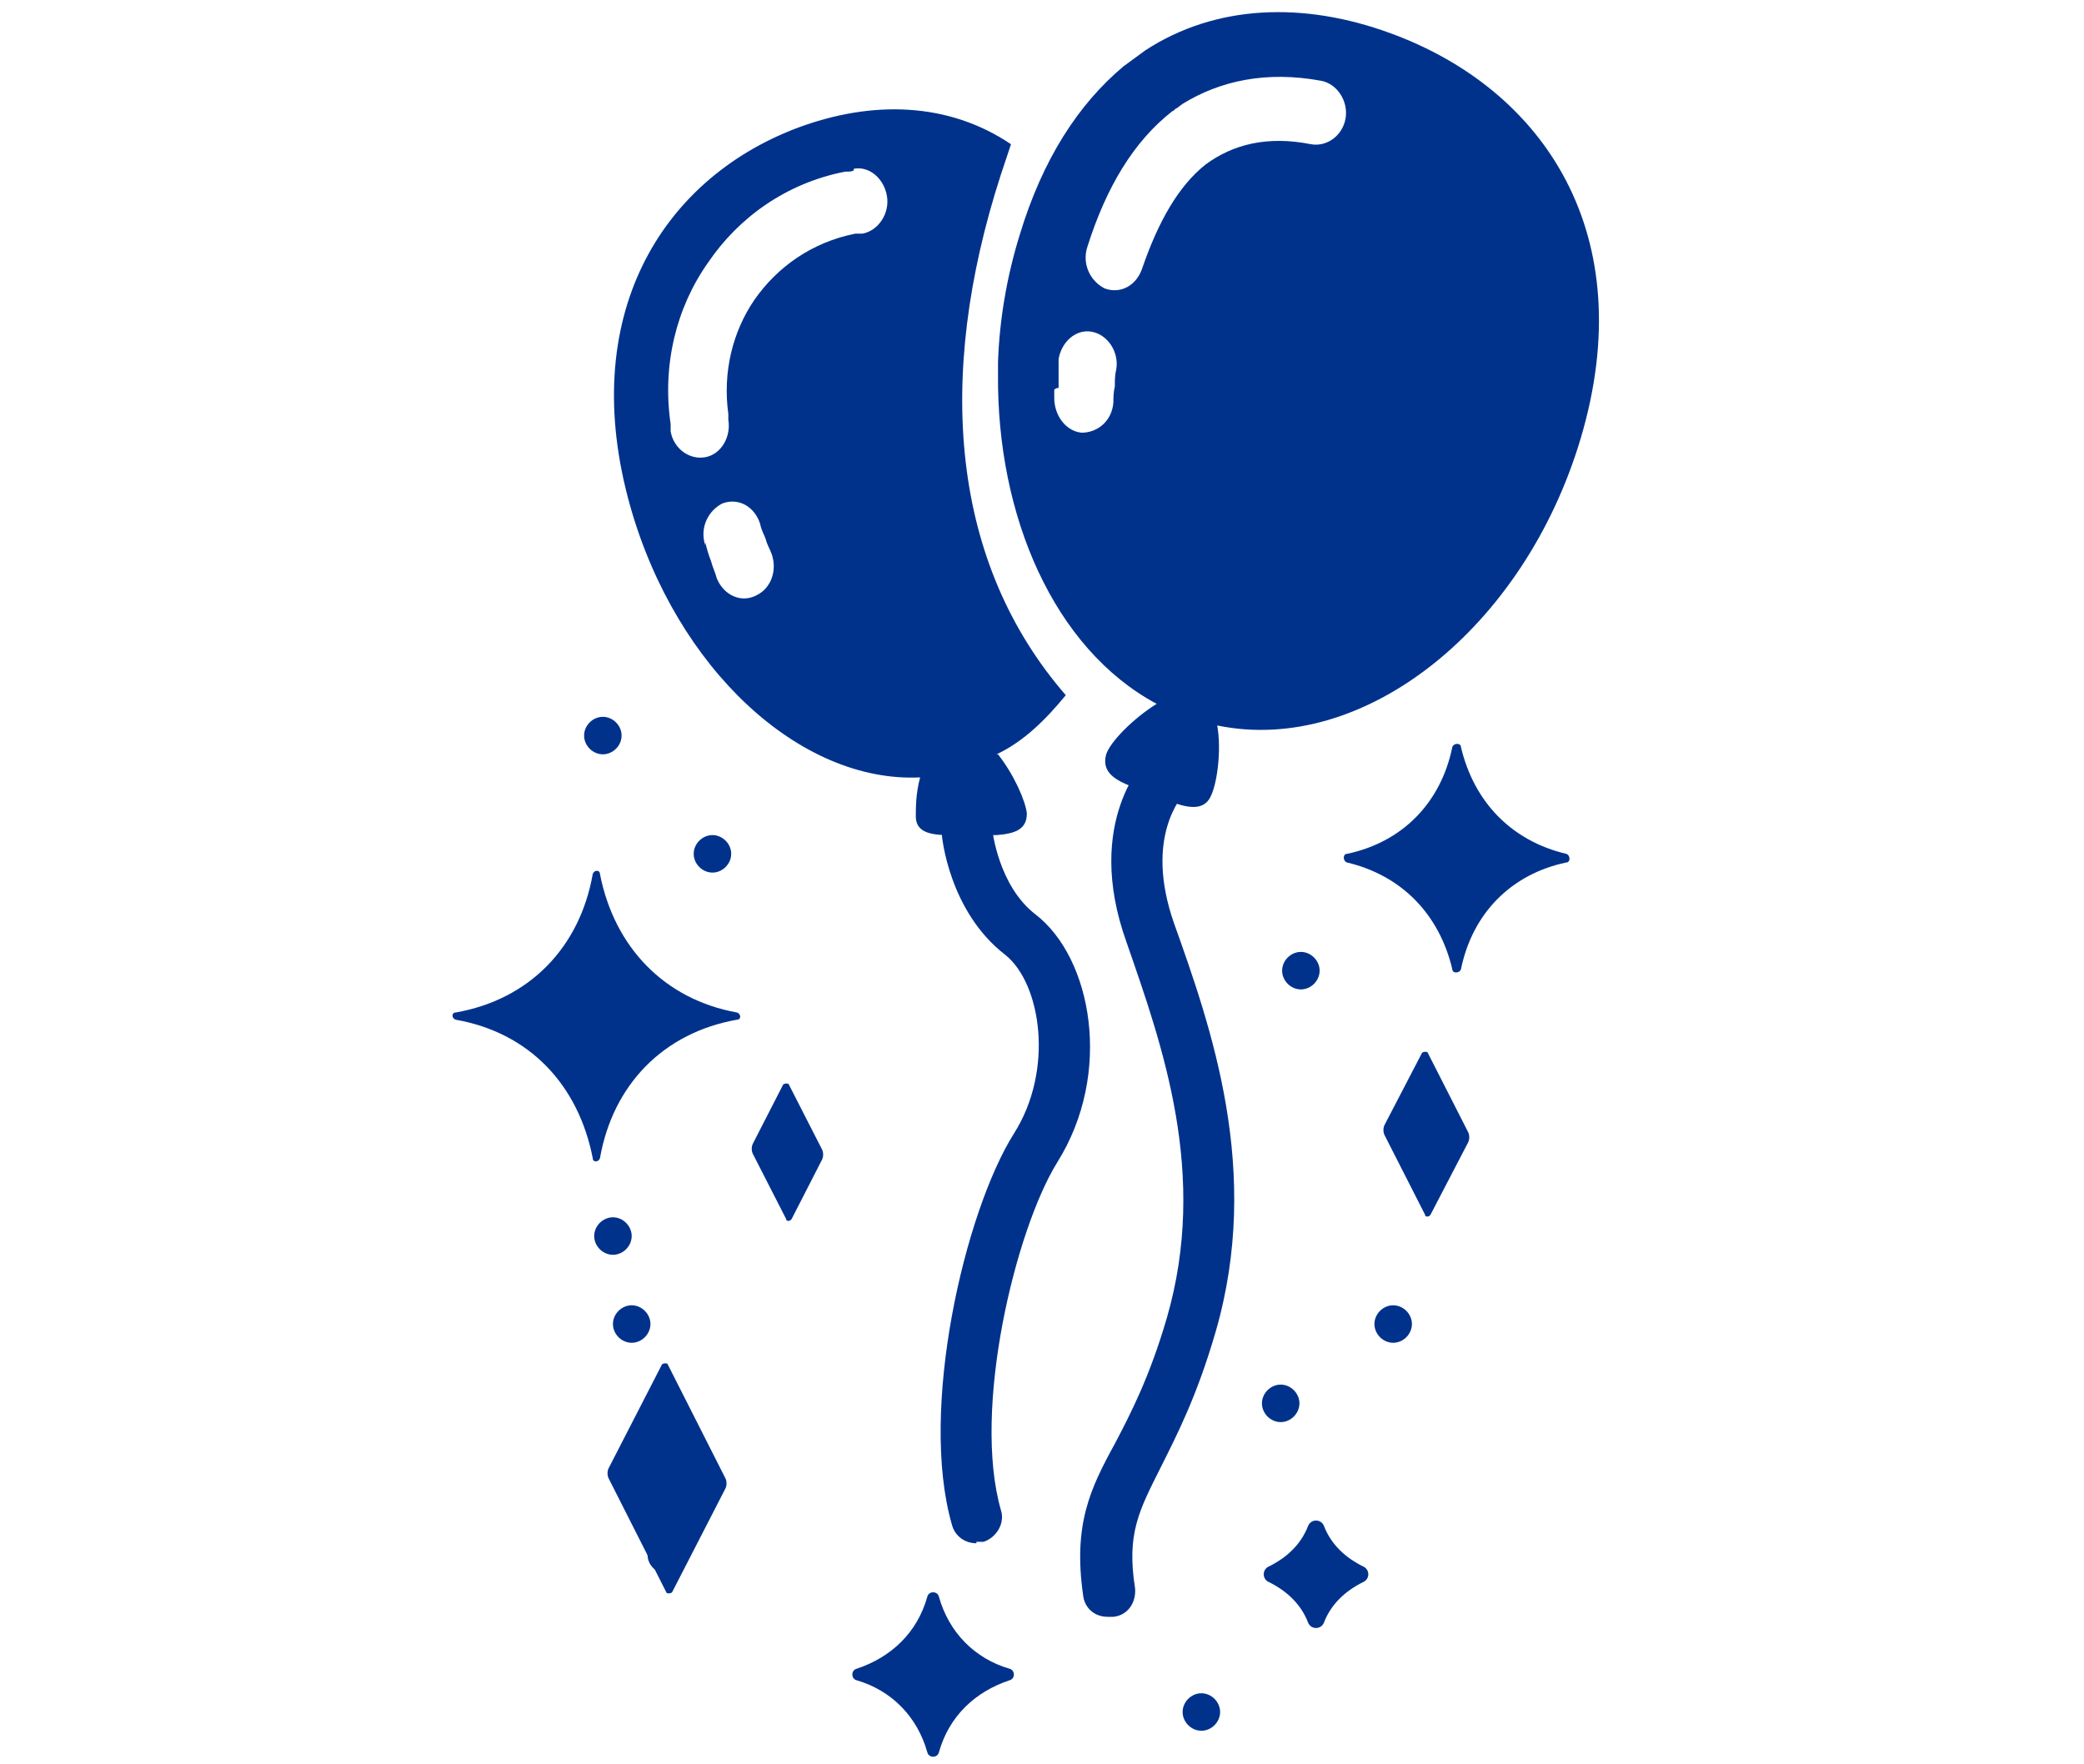
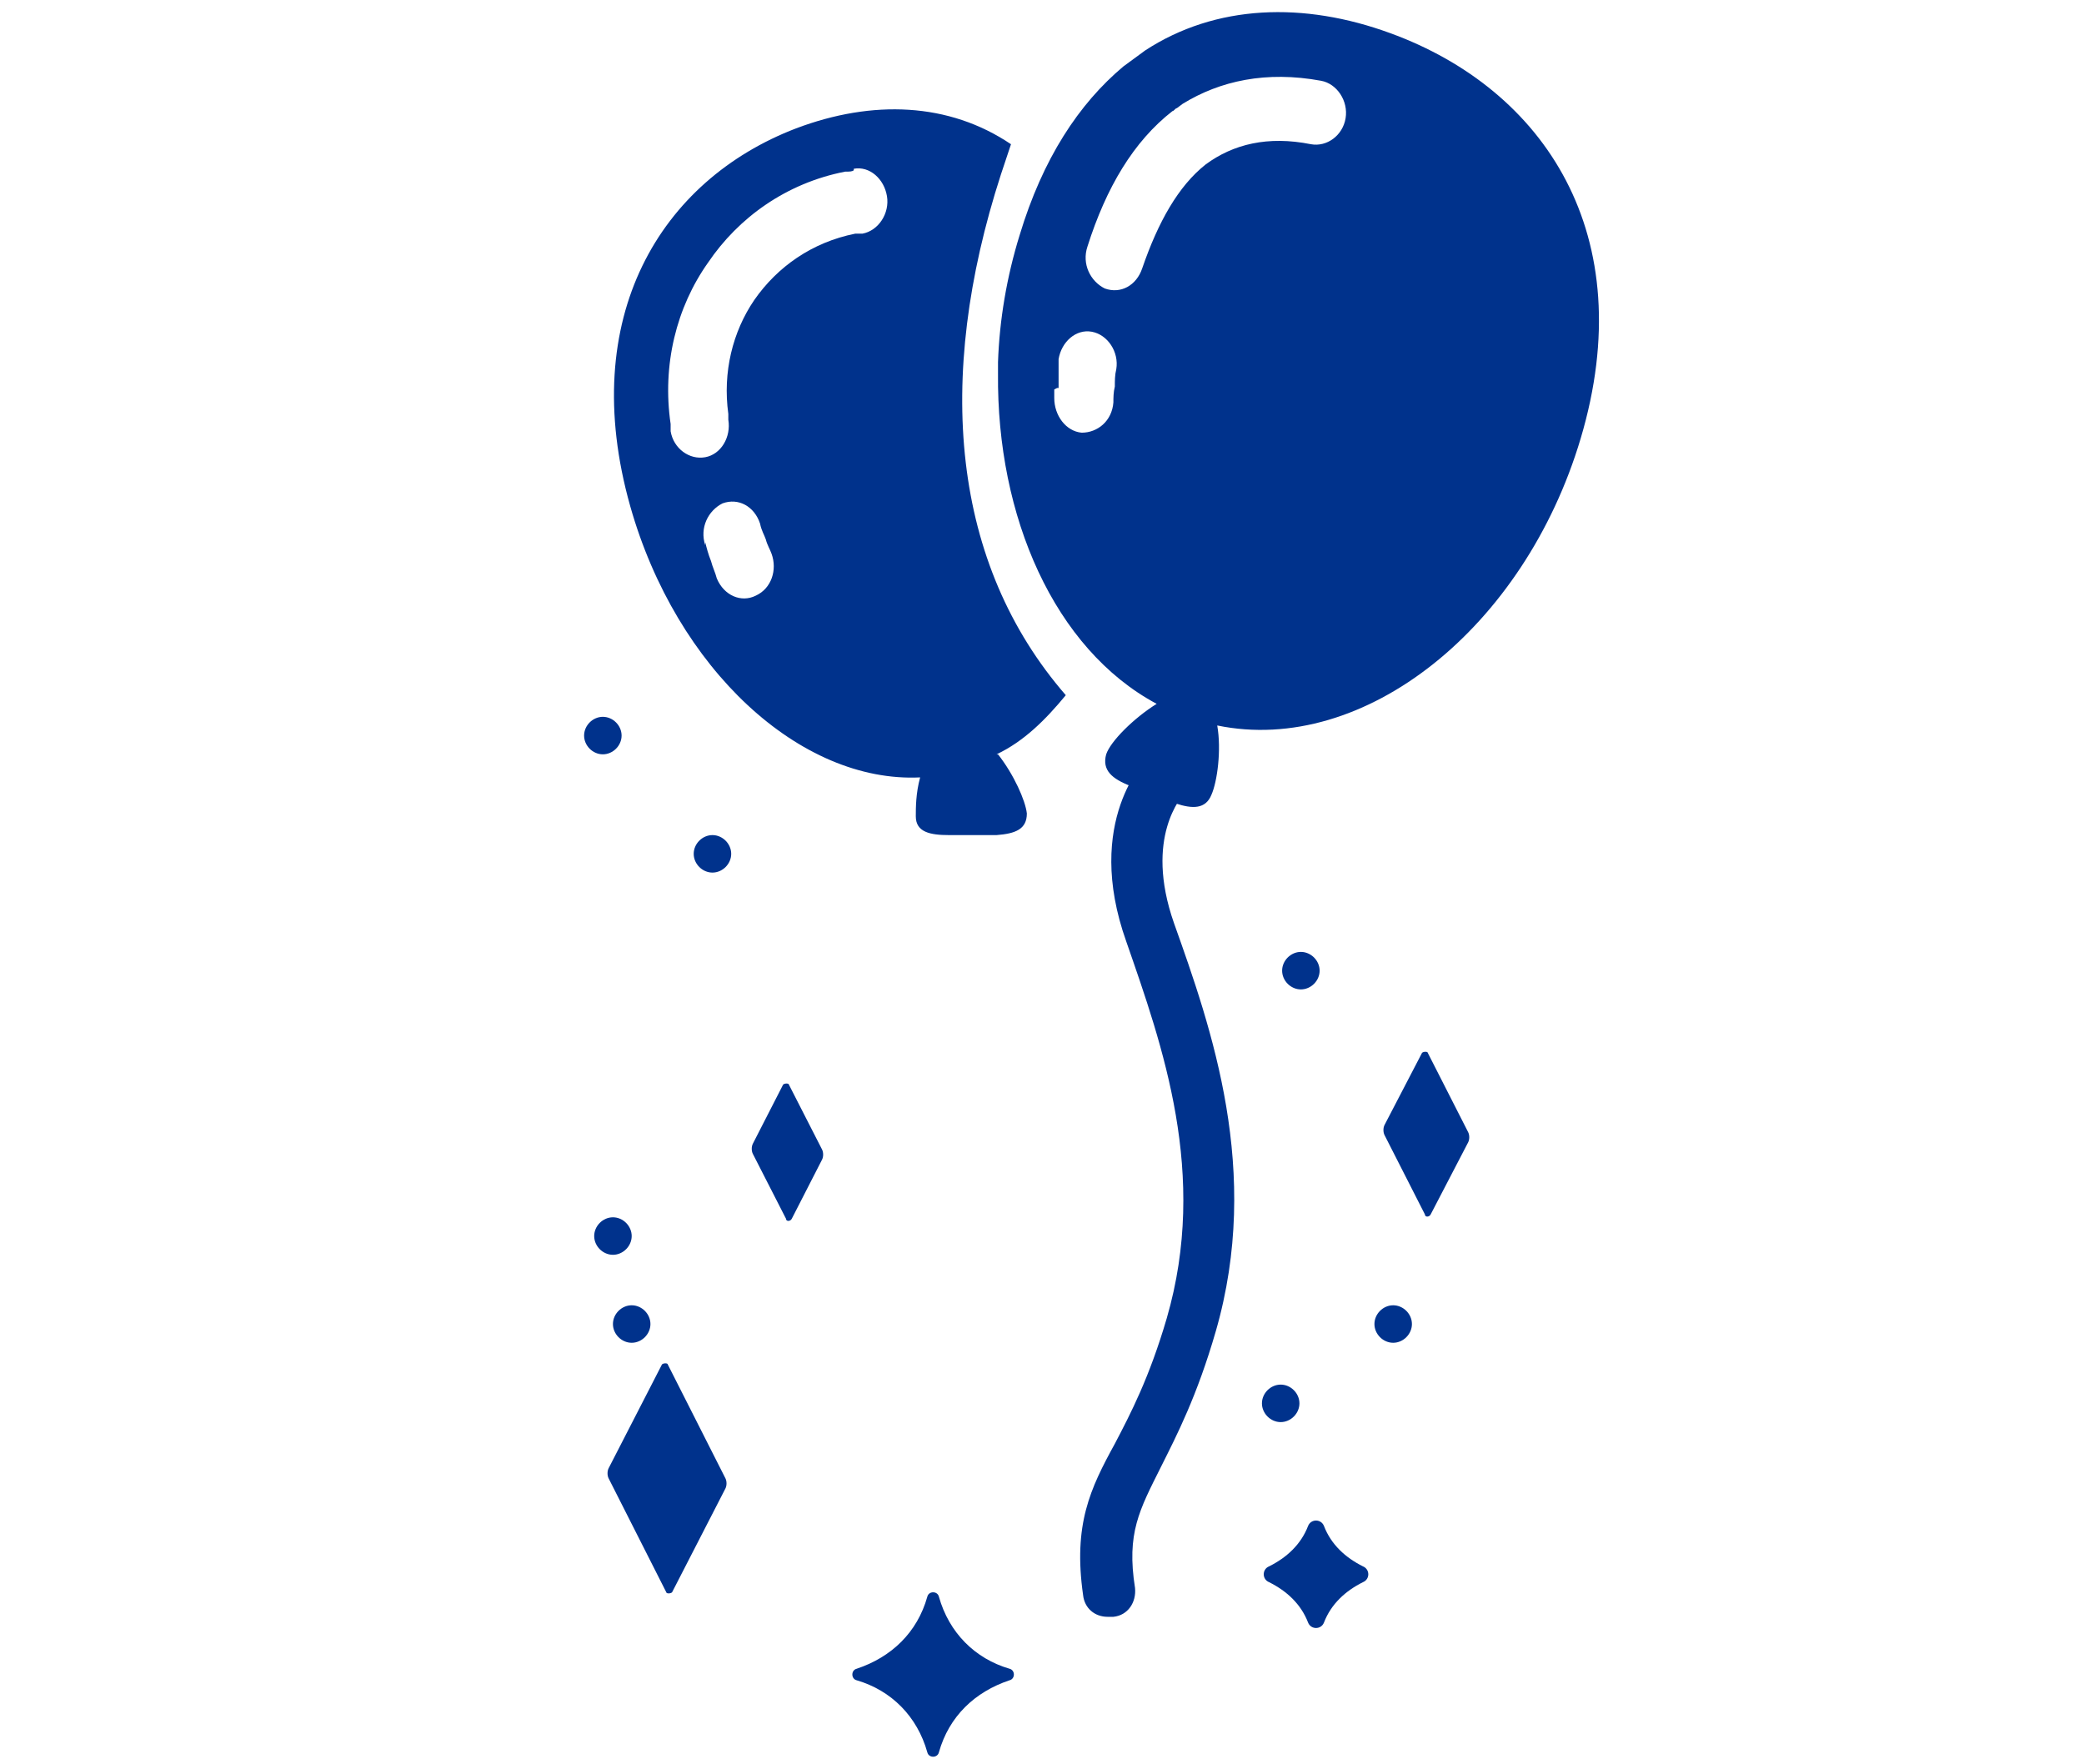
<svg xmlns="http://www.w3.org/2000/svg" version="1.1" viewBox="0 0 144.5 122.3">
  <defs>
    <style>
      .cls-1, .cls-2 {
        fill: #00328c;
      }

      .cls-2 {
        fill-rule: evenodd;
      }
    </style>
  </defs>
  <g>
    <g id="_レイヤー_2">
      <g id="_特典一覧_2">
        <path class="cls-2" d="M69.2,52.3c1.1,1.4,1.9,3.2,2,4.1,0,1.1-.8,1.4-2.1,1.5h-3.3c-1.3,0-2.3-.2-2.3-1.3,0-.6,0-1.6.3-2.7-8.3.4-16.9-7.5-20.1-18.8-3.7-13.1,2.1-22.6,11.5-26.2,5.3-2,10.6-1.8,14.9,1.1l-.7,2.1c-4.6,14.2-3.4,27,4.5,36.1-1.4,1.7-2.9,3.2-4.8,4.1h0ZM81.5,55.7l-3.1-1.2c-1.3-.5-2-1.1-1.7-2.2.3-.9,1.9-2.5,3.5-3.5-7.1-3.8-11.1-13-11-22.9v-.8c.1-2.9.6-5.9,1.5-8.8,1.6-5.3,4.1-9.1,7.2-11.7l1.5-1.1c4.9-3.2,11-3.4,17-1.2,10.7,3.9,17.4,14,13.2,28.1-3.9,13.1-15,22-25.2,19.9.3,1.7,0,3.9-.4,4.8-.4,1-1.3,1-2.5.6h0ZM73.1,27c0,.2,0,.4,0,.6,0,1.2.8,2.3,1.9,2.4,1.1,0,2.1-.8,2.2-2.1,0-.3,0-.7.1-1.1,0-.4,0-.8.1-1.2.2-1.2-.6-2.4-1.7-2.6s-2.1.7-2.3,1.9c0,.2,0,.4,0,.6v1.4h-.1ZM81.6,7.5c-.1,0-.2.2-.3.2-2.7,2.1-4.6,5.3-5.9,9.4-.4,1.2.2,2.4,1.2,2.9,1.1.4,2.2-.2,2.6-1.4,1.1-3.2,2.5-5.7,4.4-7.2,1.9-1.4,4.3-2,7.3-1.4,1.1.2,2.2-.6,2.4-1.8.2-1.2-.6-2.4-1.7-2.6-3.8-.7-7,0-9.6,1.6l-.4.3h0ZM48.9,37.8c-.4-1.2.2-2.4,1.2-2.9,1.1-.4,2.2.2,2.6,1.4.1.5.3.8.4,1.1.1.4.3.7.4,1,.4,1.1,0,2.4-1.1,2.9-1,.5-2.2,0-2.7-1.2-.1-.4-.3-.8-.4-1.2-.2-.5-.3-.9-.4-1.3h0ZM59.2,11.7c1.1-.2,2.1.7,2.3,1.9.2,1.2-.6,2.4-1.7,2.6-.2,0-.4,0-.5,0-3,.6-5.4,2.3-7,4.6-1.5,2.2-2.2,5-1.8,7.9,0,.2,0,.3,0,.4.2,1.2-.5,2.4-1.6,2.6-1.1.2-2.2-.6-2.4-1.8,0-.3,0-.4,0-.5-.6-4.1.4-8.1,2.6-11.2,2.1-3.1,5.4-5.5,9.5-6.3.3,0,.5,0,.6-.1h0Z" />
-         <path class="cls-1" d="M51.1,70.2c-5-.9-8.5-4.5-9.5-9.6,0-.3-.4-.3-.5,0-.9,5.1-4.4,8.7-9.5,9.6-.3,0-.3.4,0,.5,5.1.9,8.5,4.5,9.5,9.6,0,.3.4.3.5,0,.9-5.1,4.4-8.7,9.5-9.6.3,0,.3-.4,0-.5h0Z" />
-         <path class="cls-1" d="M100.7,67.2c0,.3.5.3.6,0,.8-3.9,3.5-6.6,7.3-7.4.3,0,.3-.5,0-.6-3.8-.9-6.4-3.6-7.3-7.4,0-.3-.5-.3-.6,0-.8,3.9-3.5,6.6-7.3,7.4-.3,0-.3.5,0,.6,3.8.9,6.4,3.6,7.3,7.4Z" />
        <path class="cls-1" d="M64.3,121.5c.1.4.7.4.8,0,.7-2.5,2.5-4.2,4.9-5,.4-.1.4-.7,0-.8-2.4-.7-4.2-2.5-4.9-5-.1-.4-.7-.4-.8,0-.7,2.5-2.5,4.2-4.9,5-.4.1-.4.7,0,.8,2.4.7,4.2,2.5,4.9,5Z" />
        <path class="cls-1" d="M91.8,112.5c.5-1.3,1.5-2.2,2.7-2.8.5-.2.5-.9,0-1.1-1.2-.6-2.2-1.5-2.7-2.8-.2-.5-.9-.5-1.1,0-.5,1.3-1.5,2.2-2.7,2.8-.5.2-.5.9,0,1.1,1.2.6,2.2,1.5,2.7,2.8.2.5.9.5,1.1,0Z" />
        <path class="cls-1" d="M46.2,110.4c0,.1.3.1.4,0l3.7-7.2c.1-.2.1-.5,0-.7l-4-7.9c0-.1-.3-.1-.4,0l-3.7,7.2c-.1.2-.1.5,0,.7l4,7.9h0Z" />
        <path class="cls-1" d="M54.9,84.5l2.1-4.1c.1-.2.1-.5,0-.7l-2.3-4.5c0-.1-.3-.1-.4,0l-2.1,4.1c-.1.2-.1.5,0,.7l2.3,4.5c0,.2.3.2.4,0h0Z" />
        <path class="cls-1" d="M99.2,84.2l2.6-5c.1-.2.1-.5,0-.7l-2.8-5.5c0-.1-.3-.1-.4,0l-2.6,5c-.1.2-.1.5,0,.7l2.8,5.5c0,.2.3.2.4,0Z" />
-         <path class="cls-1" d="M84.6,118.7c0-.7-.6-1.3-1.3-1.3s-1.3.6-1.3,1.3.6,1.3,1.3,1.3,1.3-.6,1.3-1.3Z" />
-         <path class="cls-1" d="M47.5,107.8c0-.7-.6-1.3-1.3-1.3s-1.3.6-1.3,1.3.6,1.3,1.3,1.3,1.3-.6,1.3-1.3Z" />
        <path class="cls-1" d="M88.8,98.6c.7,0,1.3-.6,1.3-1.3s-.6-1.3-1.3-1.3-1.3.6-1.3,1.3.6,1.3,1.3,1.3Z" />
        <path class="cls-1" d="M43.8,93.1c.7,0,1.3-.6,1.3-1.3s-.6-1.3-1.3-1.3-1.3.6-1.3,1.3.6,1.3,1.3,1.3Z" />
        <path class="cls-1" d="M43.8,85.7c0-.7-.6-1.3-1.3-1.3s-1.3.6-1.3,1.3.6,1.3,1.3,1.3,1.3-.6,1.3-1.3Z" />
        <path class="cls-1" d="M90.2,68.6c.7,0,1.3-.6,1.3-1.3s-.6-1.3-1.3-1.3-1.3.6-1.3,1.3.6,1.3,1.3,1.3Z" />
        <path class="cls-1" d="M50.7,59.2c0-.7-.6-1.3-1.3-1.3s-1.3.6-1.3,1.3.6,1.3,1.3,1.3,1.3-.6,1.3-1.3Z" />
        <path class="cls-1" d="M95.3,91.8c0,.7.6,1.3,1.3,1.3s1.3-.6,1.3-1.3-.6-1.3-1.3-1.3-1.3.6-1.3,1.3Z" />
        <path class="cls-1" d="M43.1,51c0-.7-.6-1.3-1.3-1.3s-1.3.6-1.3,1.3.6,1.3,1.3,1.3,1.3-.6,1.3-1.3Z" />
        <path class="cls-1" d="M90.4,44.6c0-.7-.6-1.3-1.3-1.3s-1.3.6-1.3,1.3.6,1.3,1.3,1.3,1.3-.6,1.3-1.3Z" />
-         <path class="cls-1" d="M67.7,107c-.8,0-1.5-.5-1.7-1.3-2.3-8,.9-21.7,4.3-27.1,2.8-4.4,1.9-10.4-.6-12.4-3.9-3-4.4-8.2-4.4-8.4,0-1,.6-1.8,1.6-1.9,1,0,1.8.6,1.9,1.6h0s.4,3.9,3,5.9c3.9,3,5.4,11,1.5,17.2-2.9,4.7-5.9,17.1-3.9,24.1.3.9-.3,1.9-1.2,2.2-.2,0-.3,0-.5,0h0Z" />
        <path class="cls-1" d="M76.8,112.1c-.9,0-1.6-.6-1.7-1.5-.7-4.9.5-7.4,2.2-10.5,1.1-2.1,2.4-4.6,3.6-8.7,2.9-10-.3-18.9-2.8-26.1-3-8.4,1.4-12.7,1.5-12.8.7-.7,1.8-.6,2.5,0,.7.7.6,1.8,0,2.5-.1.2-2.8,3-.7,9,2.6,7.3,6.1,17.2,2.9,28.3-1.3,4.5-2.7,7.2-3.8,9.4-1.5,3-2.4,4.6-1.8,8.4.1,1-.5,1.9-1.5,2,0,0-.2,0-.3,0h0Z" />
      </g>
    </g>
  </g>
</svg>